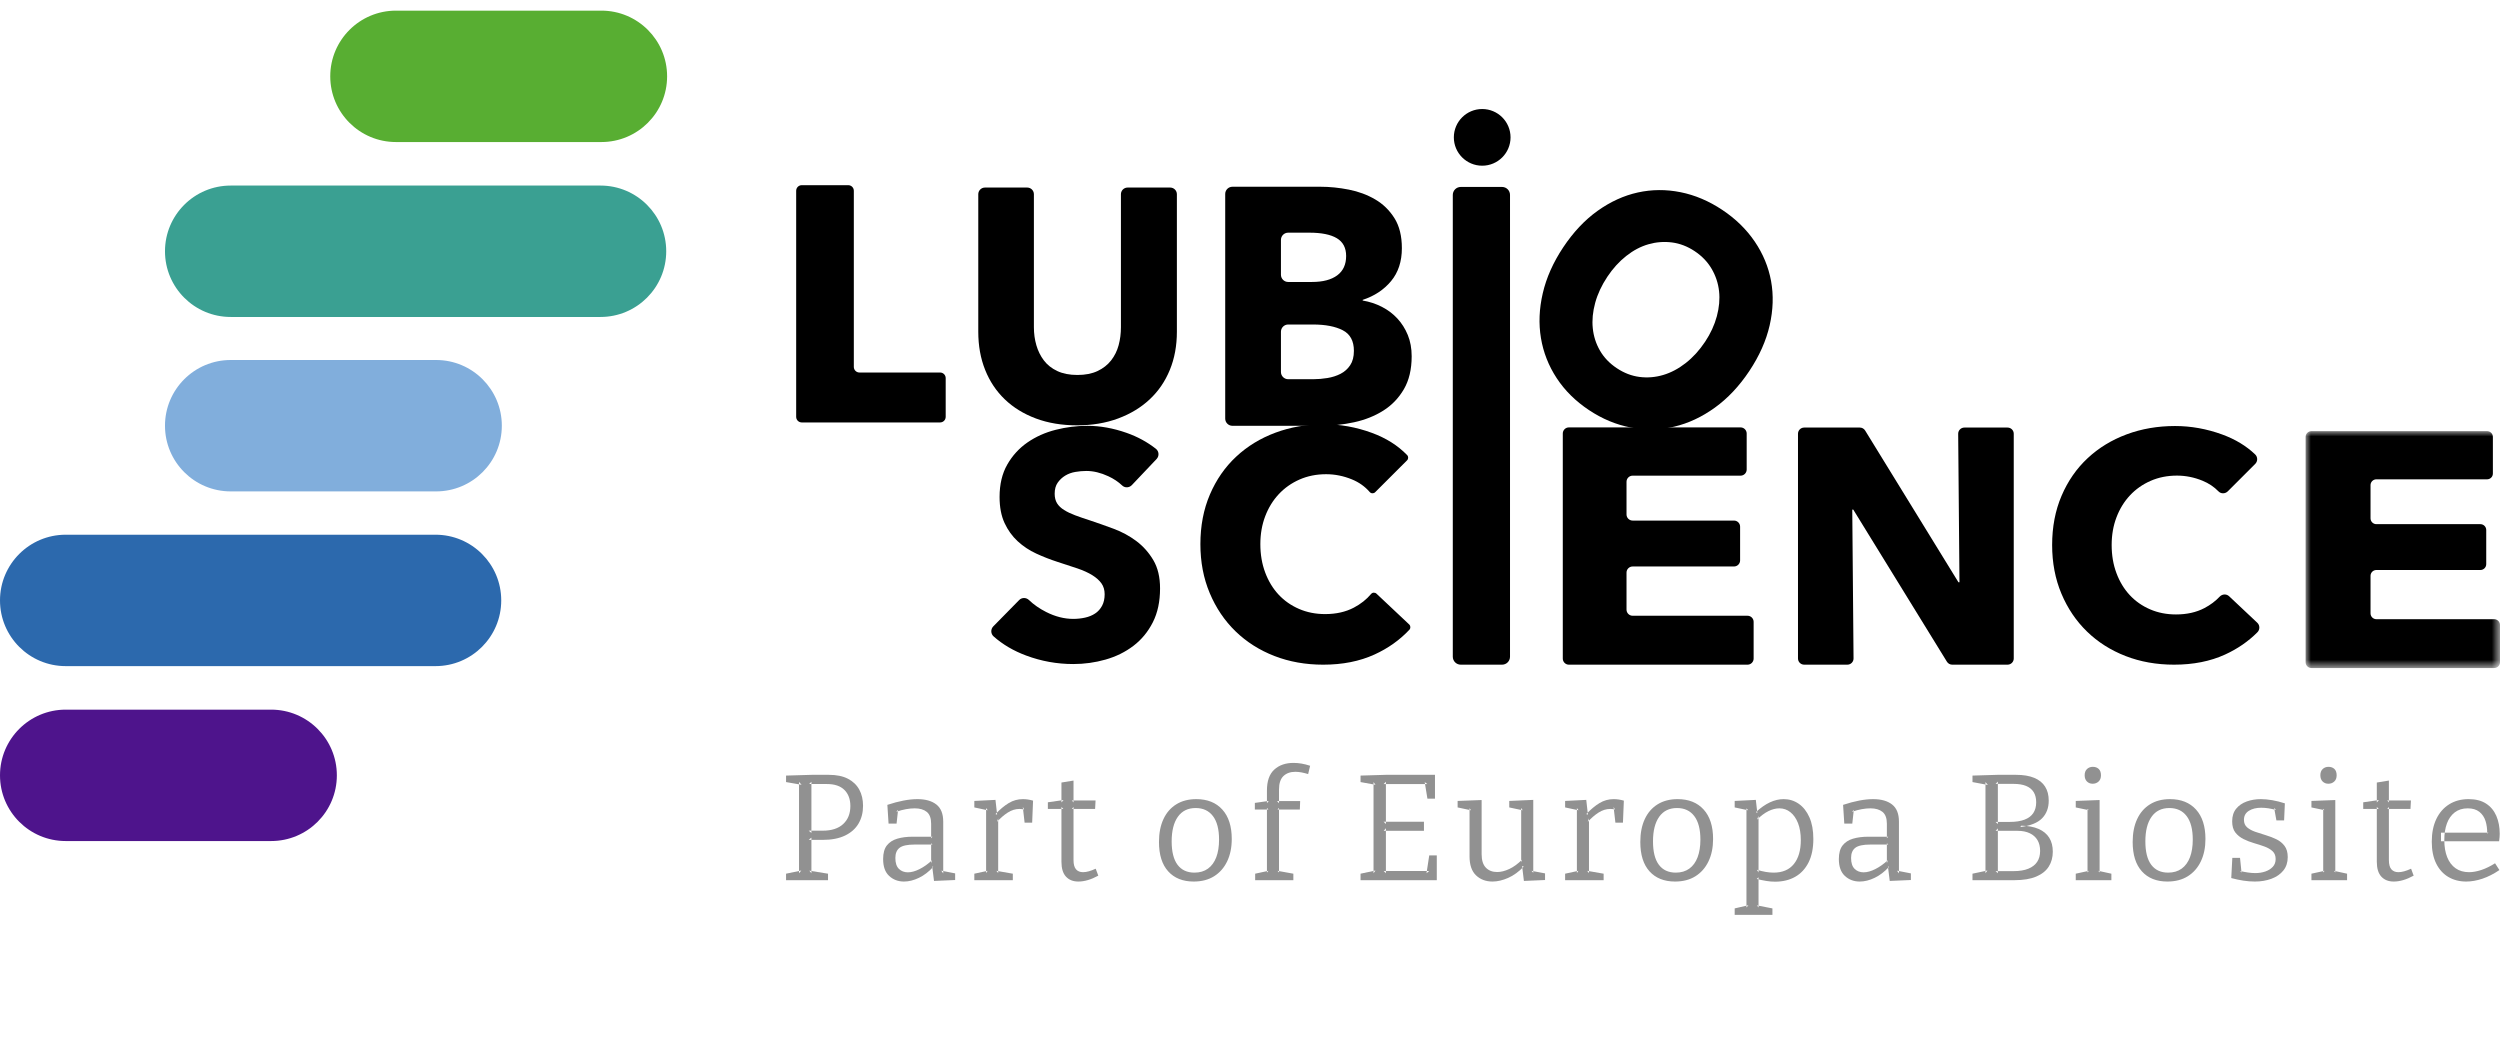
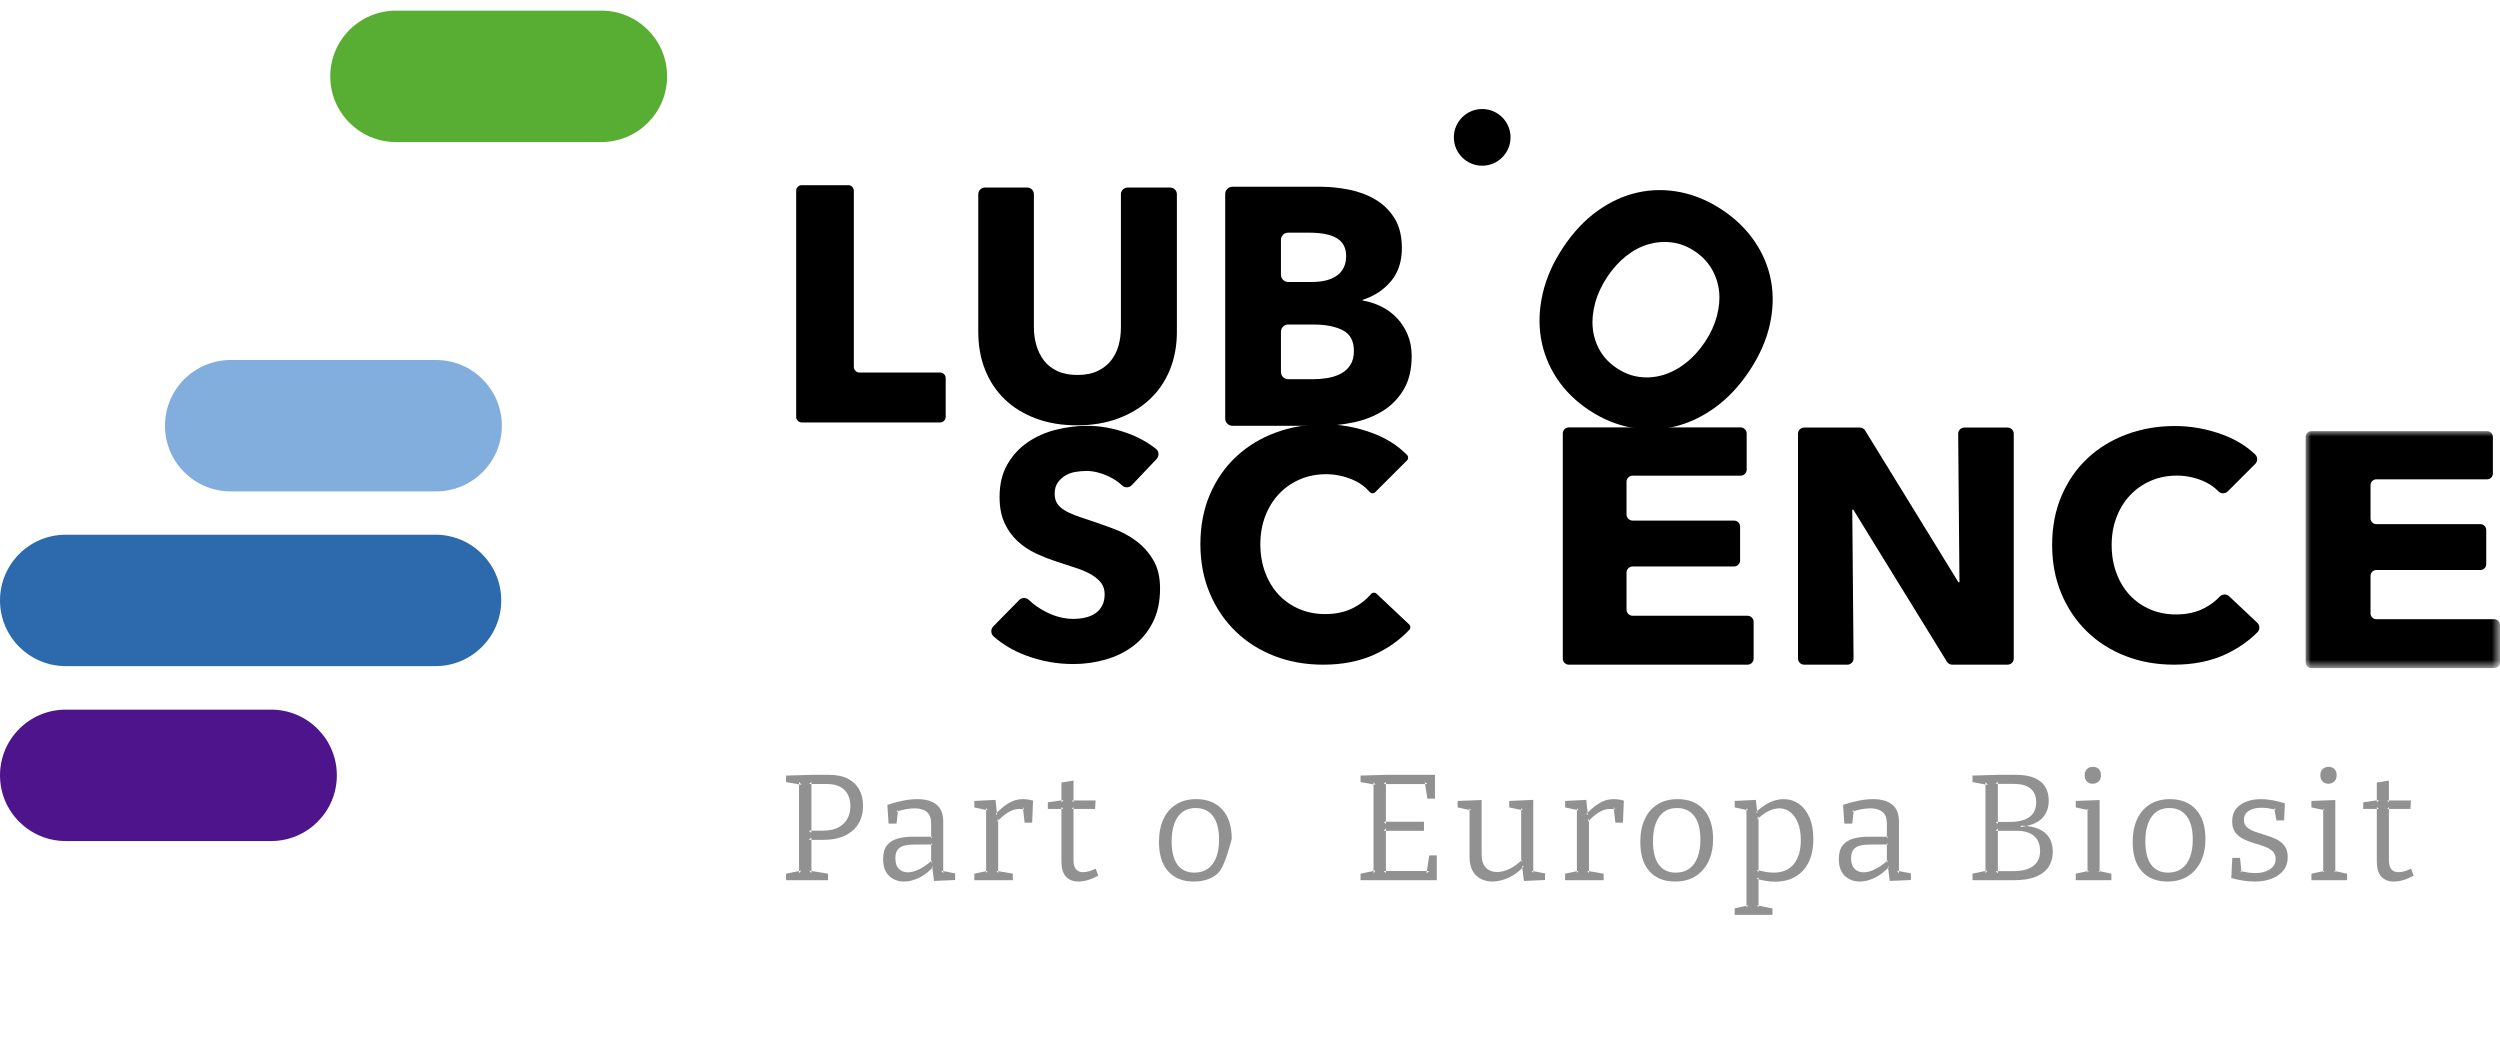
<svg xmlns="http://www.w3.org/2000/svg" xmlns:xlink="http://www.w3.org/1999/xlink" width="235px" height="100px" viewBox="0 0 235 100" version="1.1">
  <title>Customer/logo/Lubio Science Logo positiv header 100px height</title>
  <defs>
    <polygon id="path-1" points="0 0 18.274 0 18.274 22.269 0 22.269" />
  </defs>
  <g id="Customer/logo/Lubio-Science-Logo-positiv-header-100px-height" stroke="none" stroke-width="1" fill="none" fill-rule="evenodd">
    <g id="Group-74" transform="translate(0, 1)">
      <g id="Group-3" transform="translate(216.726, 39.527)">
        <mask id="mask-2" fill="white">
          <use xlink:href="#path-1" />
        </mask>
        <g id="Clip-2" />
        <path d="M0,21.72 L0,0.549 C0,0.246 0.246,0 0.55,0 L17.06,0 C17.363,0 17.609,0.246 17.609,0.549 L17.609,3.98 C17.609,4.283 17.363,4.529 17.06,4.529 L6.653,4.529 C6.35,4.529 6.104,4.775 6.104,5.078 L6.104,8.195 C6.104,8.498 6.35,8.744 6.653,8.744 L16.431,8.744 C16.734,8.744 16.98,8.99 16.98,9.293 L16.98,12.504 C16.98,12.807 16.734,13.053 16.431,13.053 L6.653,13.053 C6.35,13.053 6.104,13.299 6.104,13.602 L6.104,17.128 C6.104,17.431 6.35,17.677 6.653,17.677 L17.725,17.677 C18.029,17.677 18.275,17.923 18.275,18.226 L18.275,21.72 C18.275,22.023 18.029,22.269 17.725,22.269 L0.55,22.269 C0.246,22.269 0,22.023 0,21.72" id="Fill-1" fill="#000000" mask="url(#mask-2)" />
      </g>
      <path d="M146.902,60.905 L146.902,39.751 C146.902,39.434 147.159,39.176 147.476,39.176 L163.613,39.176 C163.93,39.176 164.188,39.434 164.188,39.751 L164.188,43.137 C164.188,43.455 163.93,43.712 163.613,43.712 L153.469,43.712 C153.151,43.712 152.893,43.97 152.893,44.287 L152.893,47.359 C152.893,47.676 153.151,47.934 153.469,47.934 L162.996,47.934 C163.313,47.934 163.57,48.191 163.57,48.508 L163.57,51.675 C163.57,51.992 163.313,52.249 162.996,52.249 L153.469,52.249 C153.151,52.249 152.893,52.506 152.893,52.824 L152.893,56.306 C152.893,56.623 153.151,56.88 153.469,56.88 L164.267,56.88 C164.584,56.88 164.841,57.138 164.841,57.455 L164.841,60.905 C164.841,61.222 164.584,61.48 164.267,61.48 L147.476,61.48 C147.159,61.48 146.902,61.222 146.902,60.905" id="Fill-4" fill="#000000" />
      <path d="M160.28,31.124 C160.794,30.35 161.162,29.551 161.384,28.727 C161.604,27.904 161.674,27.119 161.592,26.373 C161.51,25.627 161.278,24.927 160.896,24.272 C160.513,23.617 159.982,23.063 159.301,22.611 C158.621,22.158 157.908,21.885 157.164,21.79 C156.419,21.695 155.684,21.752 154.957,21.96 C154.229,22.168 153.532,22.535 152.865,23.062 C152.198,23.589 151.607,24.24 151.092,25.013 C150.555,25.821 150.173,26.64 149.946,27.472 C149.719,28.304 149.644,29.097 149.721,29.852 C149.797,30.607 150.022,31.308 150.397,31.958 C150.772,32.607 151.3,33.159 151.981,33.611 C152.661,34.063 153.373,34.337 154.117,34.432 C154.862,34.527 155.6,34.466 156.333,34.25 C157.066,34.034 157.773,33.661 158.453,33.13 C159.134,32.599 159.742,31.931 160.28,31.124 M164.431,33.884 C163.49,35.297 162.412,36.442 161.196,37.319 C159.978,38.197 158.704,38.793 157.371,39.107 C156.038,39.422 154.683,39.449 153.308,39.189 C151.931,38.929 150.616,38.382 149.361,37.547 C148.105,36.712 147.096,35.713 146.332,34.55 C145.568,33.386 145.074,32.13 144.849,30.779 C144.624,29.429 144.681,28.024 145.021,26.562 C145.36,25.102 146,23.665 146.94,22.252 C147.892,20.823 148.97,19.677 150.176,18.817 C151.381,17.957 152.642,17.382 153.958,17.092 C155.274,16.803 156.611,16.794 157.968,17.066 C159.326,17.338 160.632,17.891 161.887,18.726 C163.143,19.56 164.161,20.553 164.944,21.705 C165.726,22.857 166.239,24.095 166.481,25.42 C166.722,26.745 166.678,28.13 166.35,29.574 C166.022,31.018 165.382,32.455 164.431,33.884" id="Fill-6" fill="#000000" />
      <path d="M141.991,11.912 C141.991,13.383 140.798,14.576 139.326,14.576 C137.855,14.576 136.661,13.383 136.661,11.912 C136.661,10.441 137.855,9.248 139.326,9.248 C140.798,9.248 141.991,10.441 141.991,11.912" id="Fill-8" fill="#000000" />
      <path d="M106.393,44.601 C106.151,44.857 105.743,44.881 105.487,44.639 C105.12,44.291 104.685,44 104.182,43.767 C103.47,43.436 102.782,43.27 102.12,43.27 C101.779,43.27 101.432,43.301 101.082,43.361 C100.73,43.421 100.414,43.537 100.133,43.707 C99.852,43.877 99.616,44.098 99.425,44.369 C99.234,44.64 99.139,44.986 99.139,45.408 C99.139,45.769 99.215,46.069 99.365,46.311 C99.516,46.551 99.736,46.762 100.028,46.942 C100.318,47.123 100.665,47.289 101.066,47.439 C101.468,47.59 101.919,47.745 102.421,47.906 C103.144,48.146 103.896,48.413 104.679,48.703 C105.462,48.994 106.175,49.38 106.818,49.862 C107.46,50.344 107.991,50.941 108.413,51.653 C108.835,52.366 109.045,53.253 109.045,54.317 C109.045,55.541 108.82,56.599 108.368,57.492 C107.916,58.385 107.309,59.123 106.546,59.705 C105.783,60.287 104.91,60.718 103.927,60.999 C102.943,61.28 101.929,61.42 100.886,61.42 C99.36,61.42 97.885,61.154 96.46,60.622 C95.272,60.18 94.252,59.58 93.4,58.824 C93.121,58.577 93.109,58.145 93.37,57.879 L95.8,55.406 C96.055,55.147 96.464,55.153 96.725,55.405 C97.174,55.837 97.713,56.211 98.341,56.529 C99.195,56.961 100.043,57.176 100.886,57.176 C101.267,57.176 101.638,57.136 102,57.056 C102.361,56.976 102.677,56.845 102.948,56.664 C103.219,56.484 103.434,56.243 103.596,55.942 C103.756,55.641 103.837,55.28 103.837,54.858 C103.837,54.458 103.736,54.116 103.535,53.835 C103.334,53.554 103.048,53.299 102.677,53.068 C102.305,52.837 101.844,52.626 101.292,52.436 C100.74,52.245 100.113,52.04 99.41,51.818 C98.728,51.598 98.06,51.337 97.408,51.036 C96.755,50.735 96.173,50.349 95.662,49.877 C95.15,49.406 94.738,48.834 94.427,48.162 C94.116,47.49 93.96,46.672 93.96,45.709 C93.96,44.525 94.201,43.511 94.683,42.669 C95.165,41.826 95.797,41.133 96.58,40.591 C97.363,40.05 98.246,39.654 99.23,39.403 C100.213,39.152 101.206,39.027 102.211,39.027 C103.415,39.027 104.644,39.248 105.899,39.689 C106.919,40.048 107.837,40.546 108.651,41.184 C108.953,41.42 108.984,41.868 108.72,42.146 L106.393,44.601 Z" id="Fill-10" fill="#000000" />
      <path d="M129.201,60.525 C127.807,61.161 126.201,61.48 124.382,61.48 C122.726,61.48 121.195,61.207 119.792,60.662 C118.387,60.116 117.171,59.344 116.14,58.344 C115.109,57.344 114.302,56.148 113.716,54.755 C113.129,53.361 112.837,51.827 112.837,50.15 C112.837,48.434 113.135,46.878 113.731,45.485 C114.327,44.092 115.15,42.905 116.201,41.926 C117.251,40.946 118.483,40.194 119.898,39.669 C121.311,39.144 122.837,38.881 124.473,38.881 C125.989,38.881 127.478,39.149 128.943,39.684 C130.286,40.175 131.396,40.874 132.272,41.78 C132.404,41.918 132.397,42.139 132.262,42.274 L129.268,45.266 C129.124,45.41 128.888,45.405 128.755,45.251 C128.305,44.732 127.747,44.335 127.08,44.062 C126.291,43.739 125.483,43.576 124.655,43.576 C123.746,43.576 122.913,43.743 122.155,44.076 C121.398,44.41 120.746,44.869 120.201,45.455 C119.655,46.041 119.231,46.732 118.928,47.53 C118.625,48.328 118.473,49.201 118.473,50.15 C118.473,51.12 118.625,52.008 118.928,52.816 C119.231,53.624 119.65,54.315 120.185,54.891 C120.721,55.466 121.362,55.916 122.11,56.239 C122.857,56.562 123.675,56.724 124.564,56.724 C125.595,56.724 126.493,56.521 127.261,56.118 C127.911,55.776 128.452,55.347 128.885,54.831 C129.014,54.678 129.247,54.672 129.392,54.808 L132.461,57.696 C132.603,57.829 132.614,58.053 132.482,58.195 C131.575,59.163 130.482,59.941 129.201,60.525" id="Fill-12" fill="#000000" />
-       <path d="M136.563,60.732 L136.563,17.32 C136.563,16.908 136.898,16.573 137.311,16.573 L141.194,16.573 C141.606,16.573 141.941,16.908 141.941,17.32 L141.941,60.732 C141.941,61.145 141.606,61.479 141.194,61.479 L137.311,61.479 C136.898,61.479 136.563,61.145 136.563,60.732" id="Fill-14" fill="#000000" />
      <path d="M74.84,38.184 L74.84,16.932 C74.84,16.641 75.075,16.406 75.366,16.406 L79.734,16.406 C80.025,16.406 80.26,16.641 80.26,16.932 L80.26,33.49 C80.26,33.781 80.496,34.016 80.787,34.016 L88.369,34.016 C88.66,34.016 88.895,34.252 88.895,34.542 L88.895,38.184 C88.895,38.475 88.66,38.71 88.369,38.71 L75.366,38.71 C75.075,38.71 74.84,38.475 74.84,38.184" id="Fill-16" fill="#000000" />
      <path d="M109.965,33.77 C109.524,34.846 108.894,35.769 108.074,36.537 C107.254,37.306 106.264,37.905 105.106,38.336 C103.947,38.766 102.661,38.982 101.246,38.982 C99.811,38.982 98.519,38.766 97.371,38.336 C96.222,37.905 95.248,37.306 94.449,36.537 C93.649,35.769 93.034,34.846 92.604,33.77 C92.173,32.694 91.958,31.5 91.958,30.188 L91.958,17.257 C91.958,16.911 92.239,16.63 92.585,16.63 L96.559,16.63 C96.905,16.63 97.186,16.911 97.186,17.257 L97.186,29.758 C97.186,30.353 97.263,30.916 97.417,31.449 C97.571,31.982 97.806,32.459 98.124,32.879 C98.442,33.299 98.862,33.632 99.385,33.878 C99.908,34.124 100.538,34.247 101.277,34.247 C102.015,34.247 102.645,34.124 103.169,33.878 C103.691,33.632 104.116,33.299 104.445,32.879 C104.772,32.459 105.008,31.982 105.152,31.449 C105.295,30.916 105.367,30.353 105.367,29.758 L105.367,17.257 C105.367,16.911 105.648,16.63 105.995,16.63 L109.999,16.63 C110.346,16.63 110.627,16.911 110.627,17.257 L110.627,30.188 C110.627,31.5 110.406,32.694 109.965,33.77" id="Fill-18" fill="#000000" />
      <path d="M127.267,31.98 C127.267,31.049 126.918,30.404 126.219,30.043 C125.521,29.684 124.589,29.504 123.425,29.504 L121.087,29.504 C120.713,29.504 120.409,29.808 120.409,30.182 L120.409,33.968 C120.409,34.342 120.713,34.646 121.087,34.646 L123.457,34.646 C123.88,34.646 124.319,34.609 124.774,34.535 C125.23,34.461 125.642,34.328 126.013,34.138 C126.383,33.947 126.685,33.678 126.918,33.329 C127.151,32.98 127.267,32.531 127.267,31.98 M126.537,23.06 C126.537,22.299 126.245,21.743 125.664,21.394 C125.081,21.045 124.219,20.871 123.076,20.871 L121.087,20.871 C120.713,20.871 120.409,21.174 120.409,21.549 L120.409,24.826 C120.409,25.201 120.713,25.505 121.087,25.505 L123.33,25.505 C124.346,25.505 125.135,25.299 125.695,24.886 C126.256,24.473 126.537,23.865 126.537,23.06 M132.697,32.488 C132.697,33.715 132.453,34.747 131.967,35.582 C131.479,36.419 130.834,37.09 130.03,37.598 C129.225,38.106 128.309,38.471 127.283,38.693 C126.256,38.915 125.204,39.026 124.123,39.026 L115.849,39.026 C115.474,39.026 115.17,38.723 115.17,38.348 L115.17,17.232 C115.17,16.857 115.474,16.554 115.849,16.554 L124.123,16.554 C124.991,16.554 125.88,16.644 126.791,16.824 C127.701,17.004 128.526,17.31 129.267,17.744 C130.008,18.178 130.611,18.765 131.077,19.506 C131.543,20.247 131.776,21.188 131.776,22.331 C131.776,23.579 131.437,24.611 130.76,25.425 C130.082,26.24 129.193,26.827 128.093,27.187 L128.093,27.25 C128.728,27.357 129.326,27.552 129.887,27.838 C130.447,28.123 130.934,28.488 131.347,28.933 C131.76,29.377 132.088,29.896 132.332,30.488 C132.575,31.081 132.697,31.747 132.697,32.488" id="Fill-20" fill="#000000" />
      <path d="M183.507,61.479 C183.305,61.479 183.118,61.374 183.012,61.203 L174.207,46.903 L174.113,46.903 L174.233,60.893 C174.236,61.216 173.975,61.479 173.652,61.479 L169.593,61.479 C169.271,61.479 169.011,61.219 169.011,60.898 L169.011,39.772 C169.011,39.451 169.271,39.191 169.593,39.191 L174.826,39.191 C175.029,39.191 175.216,39.295 175.322,39.468 L184.095,53.735 L184.19,53.735 L184.069,39.777 C184.066,39.454 184.328,39.191 184.651,39.191 L188.71,39.191 C189.032,39.191 189.292,39.451 189.292,39.772 L189.292,60.898 C189.292,61.219 189.032,61.479 188.71,61.479 L183.507,61.479 Z" id="Fill-22" fill="#000000" />
      <path d="M209.145,60.532 C207.761,61.164 206.167,61.479 204.362,61.479 C202.717,61.479 201.198,61.209 199.805,60.668 C198.411,60.126 197.202,59.36 196.179,58.367 C195.157,57.375 194.355,56.187 193.773,54.804 C193.191,53.42 192.901,51.897 192.901,50.233 C192.901,48.529 193.196,46.985 193.788,45.602 C194.379,44.218 195.197,43.041 196.24,42.068 C197.282,41.096 198.506,40.35 199.91,39.828 C201.313,39.307 202.828,39.046 204.453,39.046 C205.957,39.046 207.435,39.312 208.889,39.843 C210.119,40.293 211.151,40.917 211.986,41.717 C212.237,41.958 212.238,42.36 211.992,42.606 L209.412,45.185 C209.172,45.425 208.777,45.436 208.541,45.193 C208.124,44.763 207.624,44.429 207.039,44.189 C206.257,43.868 205.455,43.707 204.633,43.707 C203.73,43.707 202.903,43.873 202.151,44.203 C201.399,44.535 200.752,44.99 200.211,45.572 C199.669,46.153 199.248,46.84 198.948,47.631 C198.646,48.424 198.496,49.29 198.496,50.233 C198.496,51.195 198.646,52.077 198.948,52.879 C199.248,53.681 199.664,54.367 200.196,54.939 C200.727,55.51 201.364,55.957 202.106,56.277 C202.847,56.598 203.66,56.758 204.543,56.758 C205.565,56.758 206.458,56.558 207.22,56.157 C207.776,55.864 208.252,55.508 208.648,55.087 C208.888,54.832 209.282,54.807 209.537,55.047 L212.183,57.537 C212.439,57.777 212.445,58.182 212.197,58.432 C211.339,59.295 210.322,59.995 209.145,60.532" id="Fill-24" fill="#000000" />
      <path d="M21.687,32.84 C18.275,32.84 15.509,35.605 15.509,39.016 C15.509,42.427 18.275,45.192 21.687,45.192 L40.994,45.192 C44.406,45.192 47.172,42.427 47.172,39.016 C47.172,35.605 44.406,32.84 40.994,32.84 L21.687,32.84 Z" id="Fill-26" fill="#81AEDC" />
      <path d="M6.178,65.706 C2.766,65.706 0,68.471 0,71.882 C0,75.293 2.766,78.058 6.178,78.058 L25.486,78.058 C28.897,78.058 31.664,75.293 31.664,71.882 C31.664,68.471 28.897,65.706 25.486,65.706 L6.178,65.706 Z" id="Fill-28" fill="#4E148C" />
      <path d="M37.222,0 C33.81,0 31.044,2.765 31.044,6.176 C31.044,9.587 33.81,12.352 37.222,12.352 L56.53,12.352 C59.942,12.352 62.708,9.587 62.708,6.176 C62.708,2.765 59.942,0 56.53,0 L37.222,0 Z" id="Fill-30" fill="#58AE32" />
-       <path d="M21.687,16.443 C18.275,16.443 15.509,19.208 15.509,22.619 C15.509,26.029 18.275,28.795 21.687,28.795 L56.446,28.795 C59.859,28.795 62.625,26.029 62.625,22.619 C62.625,19.208 59.859,16.443 56.446,16.443 L21.687,16.443 Z" id="Fill-32" fill="#3AA092" />
      <path d="M6.178,49.263 C2.766,49.263 0,52.028 0,55.439 C0,58.85 2.766,61.615 6.178,61.615 L40.938,61.615 C44.35,61.615 47.116,58.85 47.116,55.439 C47.116,52.028 44.35,49.263 40.938,49.263 L6.178,49.263 Z" id="Fill-34" fill="#2C69AD" />
      <path d="M77.735,72.699 L76.06,72.699 L76.273,72.487 L76.273,77.296 L76.017,77.083 L77.337,77.083 C78.17,77.083 78.811,76.876 79.26,76.459 C79.709,76.043 79.934,75.48 79.934,74.771 C79.934,74.128 79.747,73.622 79.374,73.253 C79,72.883 78.453,72.699 77.735,72.699 M77.337,77.949 L76.017,77.949 L76.273,77.736 L76.273,81.084 L76.074,80.843 L77.834,81.127 L77.834,81.737 L73.889,81.737 L73.889,81.127 L75.322,80.829 L75.109,81.084 L75.109,72.501 L75.35,72.77 L73.889,72.515 L73.889,71.905 L76.301,71.834 L77.905,71.834 C78.633,71.834 79.234,71.957 79.707,72.203 C80.181,72.449 80.535,72.789 80.772,73.224 C81.008,73.66 81.126,74.166 81.126,74.743 C81.126,75.376 80.985,75.934 80.701,76.417 C80.417,76.899 79.993,77.275 79.43,77.544 C78.867,77.814 78.17,77.949 77.337,77.949" id="Fill-36" fill="#919191" />
      <path d="M84.164,79.651 C84.164,80.115 84.275,80.455 84.497,80.673 C84.719,80.891 85.001,80.999 85.342,80.999 C85.673,80.999 86.039,80.898 86.442,80.694 C86.844,80.491 87.234,80.214 87.612,79.864 L87.527,80.162 L87.527,78.261 L87.655,78.388 L85.966,78.388 C85.294,78.388 84.826,78.49 84.561,78.693 C84.296,78.897 84.164,79.216 84.164,79.651 L84.164,79.651 Z M88.663,81.098 L88.478,80.843 L89.784,81.098 L89.784,81.722 L87.797,81.808 L87.627,80.446 L87.726,80.488 C87.31,80.942 86.86,81.285 86.378,81.517 C85.895,81.749 85.427,81.865 84.973,81.865 C84.424,81.865 83.96,81.689 83.582,81.34 C83.203,80.99 83.014,80.46 83.014,79.75 C83.014,79.193 83.133,78.765 83.369,78.466 C83.605,78.169 83.932,77.958 84.348,77.835 C84.764,77.712 85.247,77.651 85.796,77.651 L87.655,77.651 L87.527,77.793 L87.527,76.431 C87.527,75.911 87.39,75.539 87.116,75.317 C86.841,75.095 86.463,74.984 85.981,74.984 C85.725,74.984 85.453,75.01 85.164,75.062 C84.876,75.113 84.57,75.196 84.249,75.31 L84.419,75.126 L84.278,76.416 L83.525,76.416 L83.412,74.657 C83.951,74.478 84.457,74.343 84.93,74.253 C85.403,74.163 85.838,74.118 86.236,74.118 C86.993,74.118 87.586,74.286 88.017,74.622 C88.448,74.958 88.663,75.494 88.663,76.232 L88.663,81.098 Z" id="Fill-38" fill="#919191" />
      <path d="M91.587,81.737 L91.587,81.127 L92.835,80.857 L92.694,81.07 L92.694,74.955 L92.85,75.168 L91.587,74.898 L91.587,74.288 L93.574,74.189 L93.73,75.579 L93.574,75.523 C94,75.078 94.416,74.733 94.823,74.487 C95.229,74.241 95.674,74.118 96.156,74.118 C96.46,74.118 96.776,74.166 97.108,74.26 L97.023,76.331 L96.313,76.331 L96.143,74.842 L96.27,75.097 C96.204,75.078 96.133,75.064 96.058,75.055 C95.982,75.045 95.906,75.04 95.831,75.04 C95.452,75.04 95.085,75.154 94.73,75.381 C94.376,75.608 94.037,75.901 93.716,76.26 L93.829,75.92 L93.829,81.07 L93.659,80.857 L95.205,81.127 L95.205,81.737 L91.587,81.737 Z" id="Fill-40" fill="#919191" />
      <path d="M101.365,81.865 C100.873,81.865 100.485,81.711 100.201,81.403 C99.917,81.096 99.776,80.63 99.776,80.006 L99.776,74.856 L99.96,75.041 L98.499,75.041 L98.499,74.416 L99.974,74.203 L99.776,74.43 L99.776,72.558 L100.911,72.373 L100.911,74.43 L100.755,74.246 L102.983,74.246 L102.94,75.041 L100.755,75.041 L100.911,74.856 L100.911,79.85 C100.911,80.247 100.989,80.536 101.146,80.715 C101.301,80.895 101.521,80.985 101.805,80.985 C101.975,80.985 102.16,80.957 102.359,80.9 C102.557,80.843 102.77,80.763 102.997,80.658 L103.239,81.311 C102.567,81.68 101.942,81.865 101.365,81.865" id="Fill-42" fill="#919191" />
-       <path d="M112.392,74.955 C111.664,74.955 111.106,75.23 110.718,75.778 C110.33,76.327 110.136,77.097 110.136,78.09 C110.136,79.065 110.321,79.798 110.689,80.29 C111.059,80.782 111.588,81.027 112.279,81.027 C112.781,81.027 113.203,80.902 113.549,80.652 C113.894,80.401 114.154,80.044 114.33,79.58 C114.505,79.117 114.592,78.564 114.592,77.92 C114.592,76.956 114.401,76.22 114.018,75.714 C113.634,75.209 113.092,74.955 112.392,74.955 M112.45,74.118 C113.49,74.118 114.306,74.444 114.897,75.097 C115.489,75.749 115.785,76.672 115.785,77.863 C115.785,78.668 115.64,79.37 115.352,79.97 C115.063,80.571 114.654,81.037 114.124,81.368 C113.594,81.699 112.955,81.865 112.208,81.865 C111.186,81.865 110.386,81.545 109.81,80.907 C109.232,80.268 108.944,79.348 108.944,78.147 C108.944,77.315 109.083,76.599 109.363,75.998 C109.641,75.397 110.044,74.934 110.569,74.608 C111.094,74.281 111.721,74.118 112.45,74.118" id="Fill-44" fill="#919191" />
-       <path d="M117.985,81.737 L117.985,81.127 L119.233,80.857 L119.092,81.027 L119.092,74.941 L119.233,75.097 L117.956,75.097 L117.956,74.473 L119.262,74.288 L119.092,74.501 L119.092,73.31 C119.092,72.42 119.321,71.765 119.78,71.344 C120.239,70.924 120.842,70.713 121.59,70.713 C121.836,70.713 122.086,70.734 122.342,70.777 C122.597,70.82 122.867,70.888 123.151,70.982 L122.966,71.763 C122.749,71.697 122.541,71.645 122.342,71.607 C122.143,71.569 121.949,71.55 121.76,71.55 C121.296,71.55 120.925,71.683 120.646,71.947 C120.367,72.212 120.227,72.633 120.227,73.21 L120.227,74.501 L120.043,74.303 L122.214,74.303 L122.186,75.097 L120.085,75.097 L120.227,74.941 L120.227,81.013 L120.085,80.857 L121.575,81.127 L121.575,81.737 L117.985,81.737 Z" id="Fill-46" fill="#919191" />
+       <path d="M112.392,74.955 C111.664,74.955 111.106,75.23 110.718,75.778 C110.33,76.327 110.136,77.097 110.136,78.09 C110.136,79.065 110.321,79.798 110.689,80.29 C111.059,80.782 111.588,81.027 112.279,81.027 C112.781,81.027 113.203,80.902 113.549,80.652 C113.894,80.401 114.154,80.044 114.33,79.58 C114.505,79.117 114.592,78.564 114.592,77.92 C114.592,76.956 114.401,76.22 114.018,75.714 C113.634,75.209 113.092,74.955 112.392,74.955 M112.45,74.118 C113.49,74.118 114.306,74.444 114.897,75.097 C115.489,75.749 115.785,76.672 115.785,77.863 C115.063,80.571 114.654,81.037 114.124,81.368 C113.594,81.699 112.955,81.865 112.208,81.865 C111.186,81.865 110.386,81.545 109.81,80.907 C109.232,80.268 108.944,79.348 108.944,78.147 C108.944,77.315 109.083,76.599 109.363,75.998 C109.641,75.397 110.044,74.934 110.569,74.608 C111.094,74.281 111.721,74.118 112.45,74.118" id="Fill-44" fill="#919191" />
      <polygon id="Fill-48" fill="#919191" points="134.348 79.41 135.058 79.41 135.058 81.737 127.891 81.737 127.891 81.127 129.296 80.829 129.112 81.084 129.112 72.515 129.296 72.77 127.891 72.515 127.891 71.905 130.261 71.834 134.888 71.834 134.888 74.075 134.178 74.075 133.923 72.515 134.164 72.7 130.062 72.7 130.275 72.487 130.275 76.459 130.062 76.246 133.852 76.246 133.852 77.098 130.062 77.098 130.275 76.856 130.275 81.084 130.062 80.871 134.348 80.871 134.093 81.084" />
      <path d="M140.295,81.865 C139.67,81.865 139.154,81.671 138.748,81.283 C138.341,80.895 138.137,80.299 138.137,79.495 L138.137,74.969 L138.279,75.168 L137.016,74.898 L137.016,74.288 L139.273,74.203 L139.273,79.297 C139.273,79.864 139.405,80.285 139.67,80.559 C139.935,80.834 140.29,80.971 140.735,80.971 C141.085,80.971 141.463,80.876 141.87,80.687 C142.277,80.498 142.679,80.204 143.077,79.807 L142.991,80.063 L142.991,74.941 L143.133,75.168 L141.87,74.898 L141.87,74.288 L144.127,74.189 L144.127,81.042 L143.957,80.857 L145.234,81.098 L145.234,81.722 L143.247,81.808 L143.077,80.403 L143.233,80.46 C142.769,80.942 142.279,81.297 141.764,81.524 C141.248,81.751 140.758,81.865 140.295,81.865" id="Fill-50" fill="#919191" />
      <path d="M147.121,81.737 L147.121,81.127 L148.37,80.857 L148.228,81.07 L148.228,74.955 L148.385,75.168 L147.121,74.898 L147.121,74.288 L149.108,74.189 L149.264,75.579 L149.108,75.523 C149.534,75.078 149.95,74.733 150.357,74.487 C150.764,74.241 151.209,74.118 151.691,74.118 C151.994,74.118 152.311,74.166 152.642,74.26 L152.557,76.331 L151.848,76.331 L151.677,74.842 L151.805,75.097 C151.739,75.078 151.668,75.064 151.592,75.055 C151.516,75.045 151.441,75.04 151.365,75.04 C150.986,75.04 150.62,75.154 150.265,75.381 C149.91,75.608 149.572,75.901 149.25,76.26 L149.364,75.92 L149.364,81.07 L149.193,80.857 L150.741,81.127 L150.741,81.737 L147.121,81.737 Z" id="Fill-52" fill="#919191" />
      <path d="M157.638,74.955 C156.909,74.955 156.352,75.23 155.963,75.778 C155.575,76.327 155.382,77.097 155.382,78.09 C155.382,79.065 155.566,79.798 155.935,80.29 C156.304,80.782 156.834,81.027 157.525,81.027 C158.026,81.027 158.449,80.902 158.795,80.652 C159.14,80.401 159.4,80.044 159.575,79.58 C159.75,79.117 159.838,78.564 159.838,77.92 C159.838,76.956 159.647,76.22 159.263,75.714 C158.88,75.209 158.338,74.955 157.638,74.955 M157.695,74.118 C158.735,74.118 159.552,74.444 160.143,75.097 C160.734,75.749 161.03,76.672 161.03,77.863 C161.03,78.668 160.886,79.37 160.597,79.97 C160.309,80.571 159.899,81.037 159.37,81.368 C158.84,81.699 158.201,81.865 157.454,81.865 C156.432,81.865 155.632,81.545 155.055,80.907 C154.478,80.268 154.189,79.348 154.189,78.147 C154.189,77.315 154.329,76.599 154.608,75.998 C154.887,75.397 155.289,74.934 155.814,74.608 C156.339,74.281 156.966,74.118 157.695,74.118" id="Fill-54" fill="#919191" />
      <path d="M166.721,81.027 C167.554,81.027 168.188,80.758 168.623,80.219 C169.058,79.68 169.276,78.933 169.276,77.977 C169.276,77.353 169.188,76.819 169.014,76.374 C168.838,75.929 168.599,75.586 168.297,75.346 C167.994,75.104 167.648,74.984 167.261,74.984 C166.93,74.984 166.586,75.071 166.232,75.246 C165.877,75.421 165.52,75.688 165.16,76.048 L165.302,75.693 L165.302,81.013 L165.146,80.758 C165.723,80.938 166.248,81.027 166.721,81.027 L166.721,81.027 Z M163.06,85 L163.06,84.39 L164.351,84.092 L164.167,84.305 L164.167,74.984 L164.337,75.168 L163.06,74.898 L163.06,74.288 L165.047,74.189 L165.189,75.423 L165.061,75.338 C165.496,74.931 165.931,74.627 166.367,74.423 C166.802,74.22 167.232,74.118 167.658,74.118 C168.188,74.118 168.663,74.264 169.085,74.558 C169.505,74.851 169.839,75.274 170.085,75.828 C170.331,76.381 170.454,77.059 170.454,77.863 C170.454,78.734 170.305,79.467 170.007,80.063 C169.709,80.658 169.29,81.111 168.751,81.418 C168.212,81.725 167.578,81.878 166.849,81.878 C166.584,81.878 166.31,81.855 166.026,81.808 C165.742,81.76 165.444,81.699 165.132,81.624 L165.302,81.467 L165.302,84.305 L165.146,84.106 L166.608,84.39 L166.608,85 L163.06,85 Z" id="Fill-56" fill="#919191" />
      <path d="M174.002,79.651 C174.002,80.115 174.113,80.455 174.335,80.673 C174.558,80.891 174.839,80.999 175.18,80.999 C175.511,80.999 175.878,80.898 176.28,80.694 C176.682,80.491 177.072,80.214 177.451,79.864 L177.366,80.162 L177.366,78.261 L177.494,78.388 L175.804,78.388 C175.133,78.388 174.664,78.49 174.399,78.693 C174.134,78.897 174.002,79.216 174.002,79.651 L174.002,79.651 Z M178.501,81.098 L178.317,80.843 L179.623,81.098 L179.623,81.722 L177.635,81.808 L177.465,80.446 L177.565,80.488 C177.148,80.942 176.699,81.285 176.216,81.517 C175.734,81.749 175.265,81.865 174.812,81.865 C174.262,81.865 173.798,81.689 173.421,81.34 C173.041,80.99 172.852,80.46 172.852,79.75 C172.852,79.193 172.971,78.765 173.208,78.466 C173.443,78.169 173.77,77.958 174.186,77.835 C174.603,77.712 175.085,77.651 175.634,77.651 L177.494,77.651 L177.366,77.793 L177.366,76.431 C177.366,75.911 177.229,75.539 176.954,75.317 C176.679,75.095 176.301,74.984 175.819,74.984 C175.563,74.984 175.291,75.01 175.003,75.062 C174.714,75.113 174.409,75.196 174.087,75.31 L174.258,75.126 L174.116,76.416 L173.363,76.416 L173.25,74.657 C173.789,74.478 174.296,74.343 174.769,74.253 C175.241,74.163 175.677,74.118 176.074,74.118 C176.831,74.118 177.425,74.286 177.856,74.622 C178.286,74.958 178.501,75.494 178.501,76.232 L178.501,81.098 Z" id="Fill-58" fill="#919191" />
      <path d="M189.273,80.886 C189.831,80.886 190.295,80.81 190.664,80.659 C191.033,80.507 191.31,80.292 191.494,80.013 C191.679,79.734 191.771,79.392 191.771,78.985 C191.771,78.587 191.688,78.249 191.523,77.97 C191.357,77.691 191.116,77.476 190.799,77.325 C190.482,77.173 190.101,77.098 189.656,77.098 L187.585,77.098 L187.798,76.871 L187.798,81.084 L187.585,80.886 L189.273,80.886 Z M189.273,72.685 L187.585,72.685 L187.798,72.472 L187.798,76.459 L187.585,76.26 L188.918,76.26 C189.476,76.26 189.94,76.19 190.309,76.047 C190.678,75.906 190.953,75.698 191.132,75.424 C191.312,75.149 191.402,74.813 191.402,74.416 C191.402,74.028 191.321,73.707 191.161,73.452 C191,73.196 190.764,73.004 190.451,72.877 C190.139,72.749 189.746,72.685 189.273,72.685 L189.273,72.685 Z M189.912,76.743 L189.997,76.615 C190.64,76.625 191.184,76.727 191.629,76.92 C192.074,77.114 192.407,77.391 192.63,77.75 C192.852,78.11 192.963,78.545 192.963,79.055 C192.963,79.585 192.838,80.051 192.587,80.453 C192.336,80.855 191.944,81.169 191.409,81.396 C190.875,81.623 190.191,81.737 189.358,81.737 L185.413,81.737 L185.413,81.127 L186.818,80.829 L186.634,81.084 L186.634,72.515 L186.86,72.785 L185.413,72.515 L185.413,71.905 L187.755,71.834 L189.514,71.834 C190.196,71.834 190.764,71.929 191.218,72.118 C191.672,72.307 192.012,72.581 192.239,72.941 C192.467,73.3 192.58,73.74 192.58,74.26 C192.58,74.941 192.372,75.494 191.956,75.92 C191.539,76.346 190.858,76.62 189.912,76.743 L189.912,76.743 Z" id="Fill-60" fill="#919191" />
      <path d="M196.71,72.671 C196.492,72.671 196.313,72.6 196.171,72.458 C196.029,72.316 195.958,72.123 195.958,71.877 C195.958,71.621 196.031,71.425 196.178,71.288 C196.325,71.151 196.507,71.082 196.724,71.082 C196.951,71.082 197.136,71.148 197.278,71.28 C197.42,71.413 197.491,71.612 197.491,71.877 C197.491,72.132 197.415,72.328 197.264,72.465 C197.112,72.603 196.928,72.671 196.71,72.671 L196.71,72.671 Z M197.363,81.013 L197.235,80.857 L198.47,81.127 L198.47,81.737 L195.121,81.737 L195.121,81.127 L196.356,80.857 L196.227,81.013 L196.227,75.026 L196.341,75.154 L195.121,74.899 L195.121,74.288 L197.363,74.203 L197.363,81.013 Z" id="Fill-62" fill="#919191" />
      <path d="M203.92,74.955 C203.192,74.955 202.634,75.23 202.246,75.778 C201.857,76.327 201.664,77.097 201.664,78.09 C201.664,79.065 201.848,79.798 202.217,80.29 C202.586,80.782 203.116,81.027 203.807,81.027 C204.308,81.027 204.731,80.902 205.077,80.652 C205.422,80.401 205.682,80.044 205.857,79.58 C206.032,79.117 206.12,78.564 206.12,77.92 C206.12,76.956 205.929,76.22 205.546,75.714 C205.162,75.209 204.62,74.955 203.92,74.955 M203.977,74.118 C205.017,74.118 205.834,74.444 206.425,75.097 C207.016,75.749 207.312,76.672 207.312,77.863 C207.312,78.668 207.168,79.37 206.879,79.97 C206.591,80.571 206.181,81.037 205.652,81.368 C205.122,81.699 204.483,81.865 203.736,81.865 C202.714,81.865 201.914,81.545 201.337,80.907 C200.76,80.268 200.471,79.348 200.471,78.147 C200.471,77.315 200.611,76.599 200.89,75.998 C201.169,75.397 201.571,74.934 202.097,74.608 C202.621,74.281 203.248,74.118 203.977,74.118" id="Fill-64" fill="#919191" />
      <path d="M210.931,76.062 C210.931,76.365 211.031,76.601 211.229,76.771 C211.428,76.942 211.683,77.081 211.995,77.19 C212.308,77.298 212.639,77.405 212.989,77.509 C213.339,77.613 213.67,77.741 213.982,77.892 C214.294,78.043 214.55,78.252 214.749,78.516 C214.947,78.781 215.047,79.131 215.047,79.566 C215.047,80.068 214.91,80.488 214.635,80.829 C214.361,81.169 213.989,81.427 213.521,81.602 C213.053,81.777 212.53,81.865 211.953,81.865 C211.603,81.865 211.244,81.836 210.874,81.78 C210.505,81.723 210.127,81.643 209.739,81.538 L209.838,79.637 L210.562,79.637 L210.704,81.027 L210.576,80.871 C210.793,80.928 211.031,80.976 211.286,81.013 C211.541,81.051 211.778,81.07 211.995,81.07 C212.336,81.07 212.651,81.02 212.94,80.921 C213.228,80.822 213.462,80.675 213.642,80.481 C213.822,80.287 213.911,80.044 213.911,79.75 C213.911,79.439 213.815,79.193 213.62,79.013 C213.426,78.833 213.173,78.686 212.862,78.573 C212.549,78.459 212.22,78.353 211.875,78.254 C211.53,78.154 211.201,78.027 210.888,77.871 C210.576,77.714 210.321,77.509 210.122,77.254 C209.923,76.998 209.824,76.648 209.824,76.204 C209.824,75.722 209.949,75.326 210.2,75.019 C210.451,74.712 210.782,74.485 211.193,74.338 C211.605,74.191 212.047,74.118 212.521,74.118 C212.842,74.118 213.197,74.151 213.585,74.217 C213.973,74.284 214.37,74.383 214.777,74.515 L214.706,76.118 L213.982,76.118 L213.769,74.941 L213.94,75.139 C213.448,74.998 212.984,74.927 212.549,74.927 C212.085,74.927 211.7,75.024 211.392,75.217 C211.085,75.411 210.931,75.693 210.931,76.062" id="Fill-66" fill="#919191" />
      <path d="M218.865,72.671 C218.647,72.671 218.467,72.6 218.325,72.458 C218.184,72.316 218.113,72.123 218.113,71.877 C218.113,71.621 218.186,71.425 218.333,71.288 C218.479,71.151 218.662,71.082 218.879,71.082 C219.106,71.082 219.291,71.148 219.432,71.28 C219.574,71.413 219.645,71.612 219.645,71.877 C219.645,72.132 219.569,72.328 219.418,72.465 C219.267,72.603 219.082,72.671 218.865,72.671 L218.865,72.671 Z M219.518,81.013 L219.39,80.857 L220.625,81.127 L220.625,81.737 L217.275,81.737 L217.275,81.127 L218.51,80.857 L218.382,81.013 L218.382,75.026 L218.496,75.154 L217.275,74.899 L217.275,74.288 L219.518,74.203 L219.518,81.013 Z" id="Fill-68" fill="#919191" />
      <path d="M225.01,81.865 C224.518,81.865 224.13,81.711 223.846,81.403 C223.562,81.096 223.42,80.63 223.42,80.006 L223.42,74.856 L223.605,75.041 L222.143,75.041 L222.143,74.416 L223.619,74.203 L223.42,74.43 L223.42,72.558 L224.556,72.373 L224.556,74.43 L224.4,74.246 L226.628,74.246 L226.585,75.041 L224.4,75.041 L224.556,74.856 L224.556,79.85 C224.556,80.247 224.634,80.536 224.79,80.715 C224.946,80.895 225.166,80.985 225.45,80.985 C225.62,80.985 225.804,80.957 226.004,80.9 C226.202,80.843 226.415,80.763 226.642,80.658 L226.884,81.311 C226.212,81.68 225.587,81.865 225.01,81.865" id="Fill-70" fill="#919191" />
-       <path d="M231.823,81.865 C231.189,81.865 230.628,81.72 230.141,81.432 C229.654,81.143 229.273,80.72 228.998,80.162 C228.724,79.604 228.587,78.923 228.587,78.119 C228.587,77.296 228.729,76.587 229.013,75.991 C229.297,75.395 229.699,74.934 230.219,74.608 C230.739,74.281 231.35,74.118 232.05,74.118 C232.712,74.118 233.259,74.258 233.689,74.537 C234.12,74.815 234.441,75.201 234.654,75.693 C234.867,76.185 234.974,76.747 234.974,77.381 C234.974,77.485 234.969,77.589 234.96,77.693 C234.95,77.798 234.935,77.925 234.917,78.076 L229.453,78.076 L229.453,77.268 L233.924,77.268 L233.795,77.353 C233.805,76.927 233.753,76.535 233.64,76.175 C233.526,75.816 233.332,75.527 233.058,75.31 C232.783,75.093 232.419,74.984 231.965,74.984 C231.482,74.984 231.075,75.111 230.744,75.366 C230.413,75.622 230.167,75.972 230.006,76.416 C229.845,76.861 229.765,77.376 229.765,77.963 C229.765,78.587 229.855,79.124 230.035,79.573 C230.214,80.023 230.477,80.37 230.823,80.616 C231.168,80.862 231.591,80.985 232.093,80.985 C232.442,80.985 232.826,80.916 233.242,80.779 C233.659,80.642 234.089,80.431 234.534,80.148 L234.945,80.786 C234.415,81.146 233.886,81.416 233.355,81.595 C232.826,81.775 232.315,81.865 231.823,81.865" id="Fill-72" fill="#919191" />
    </g>
    <rect id="Rectangle" x="0" y="0" width="235" height="100" />
  </g>
</svg>